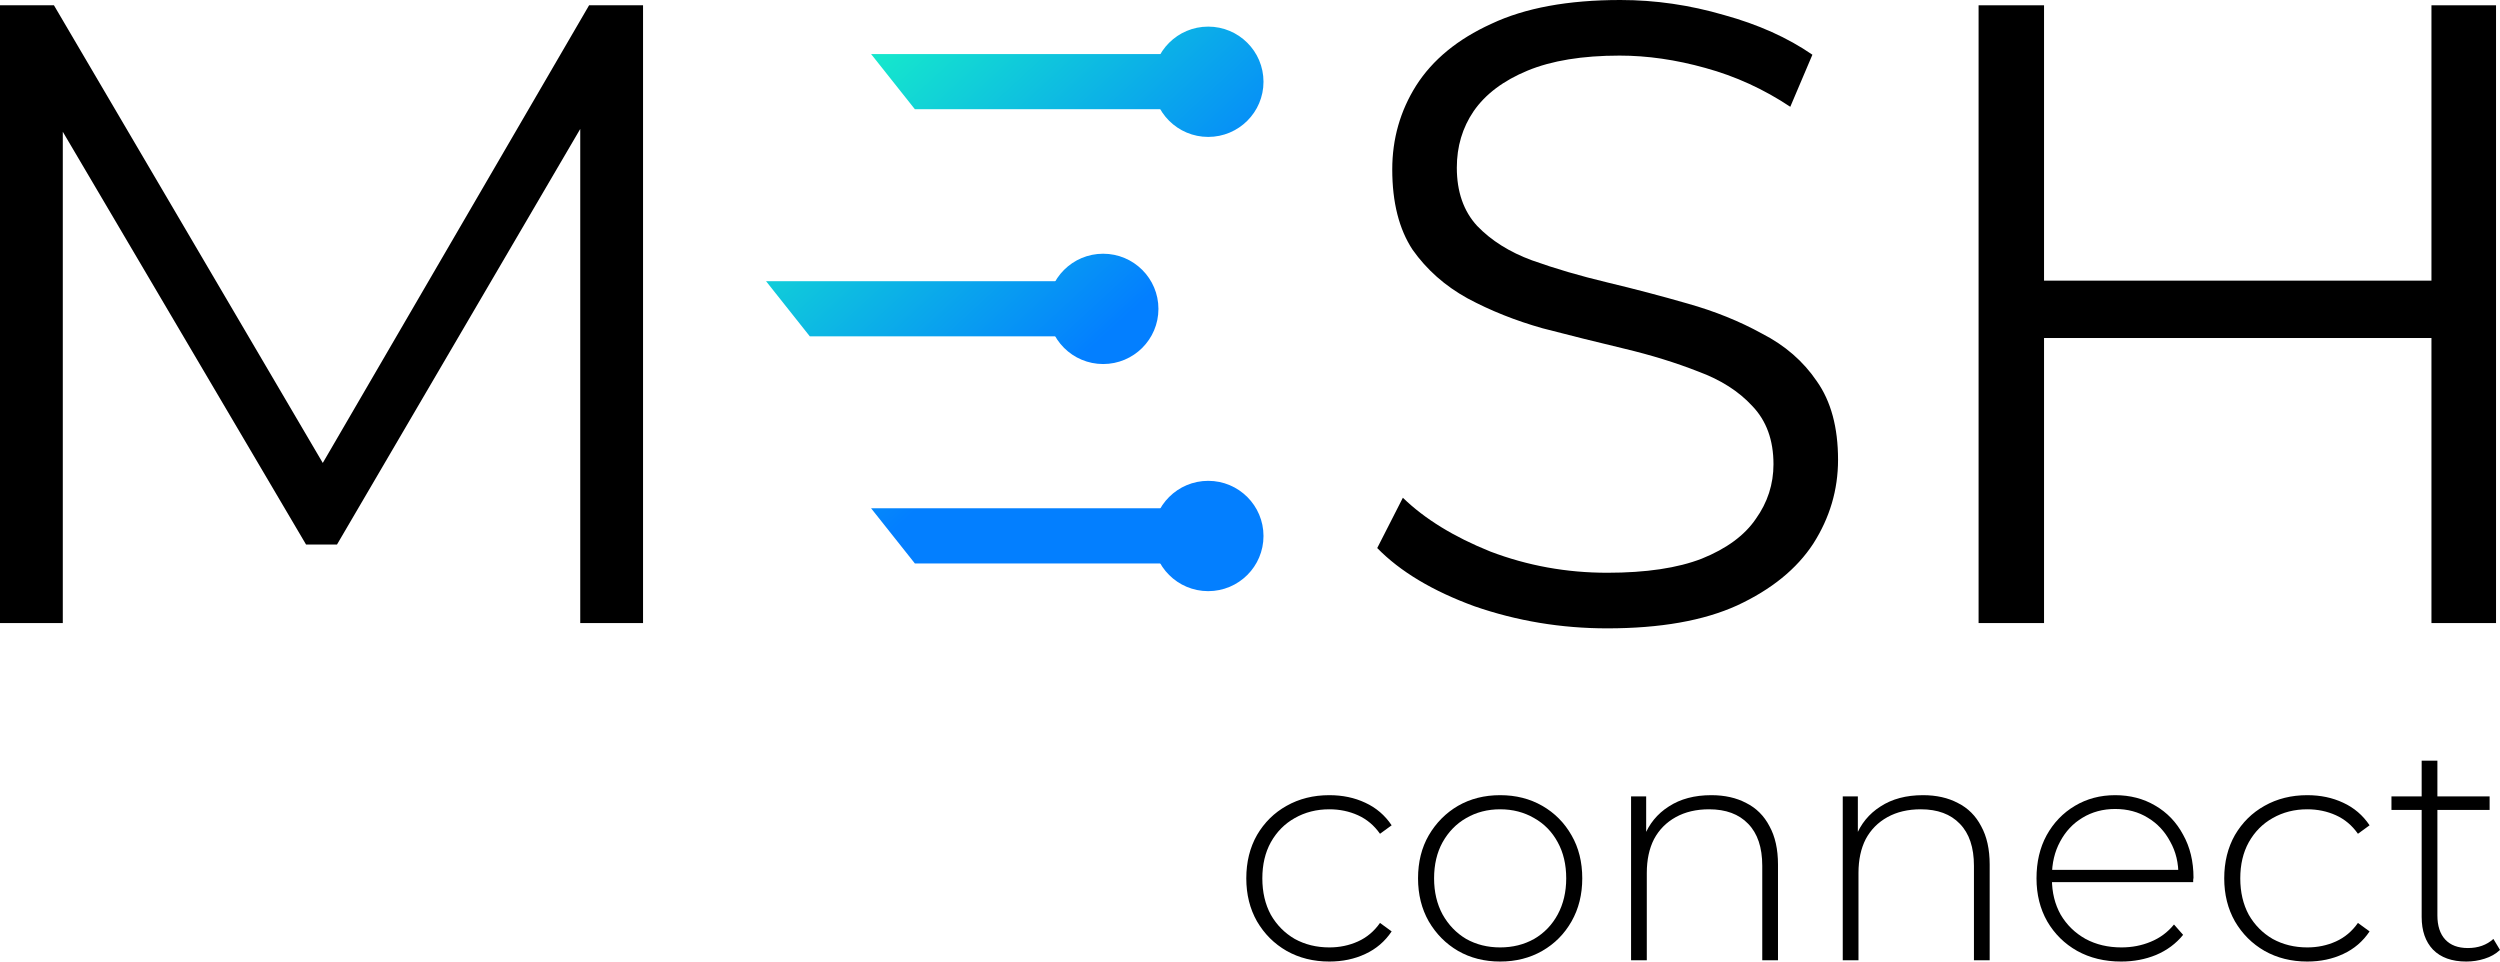
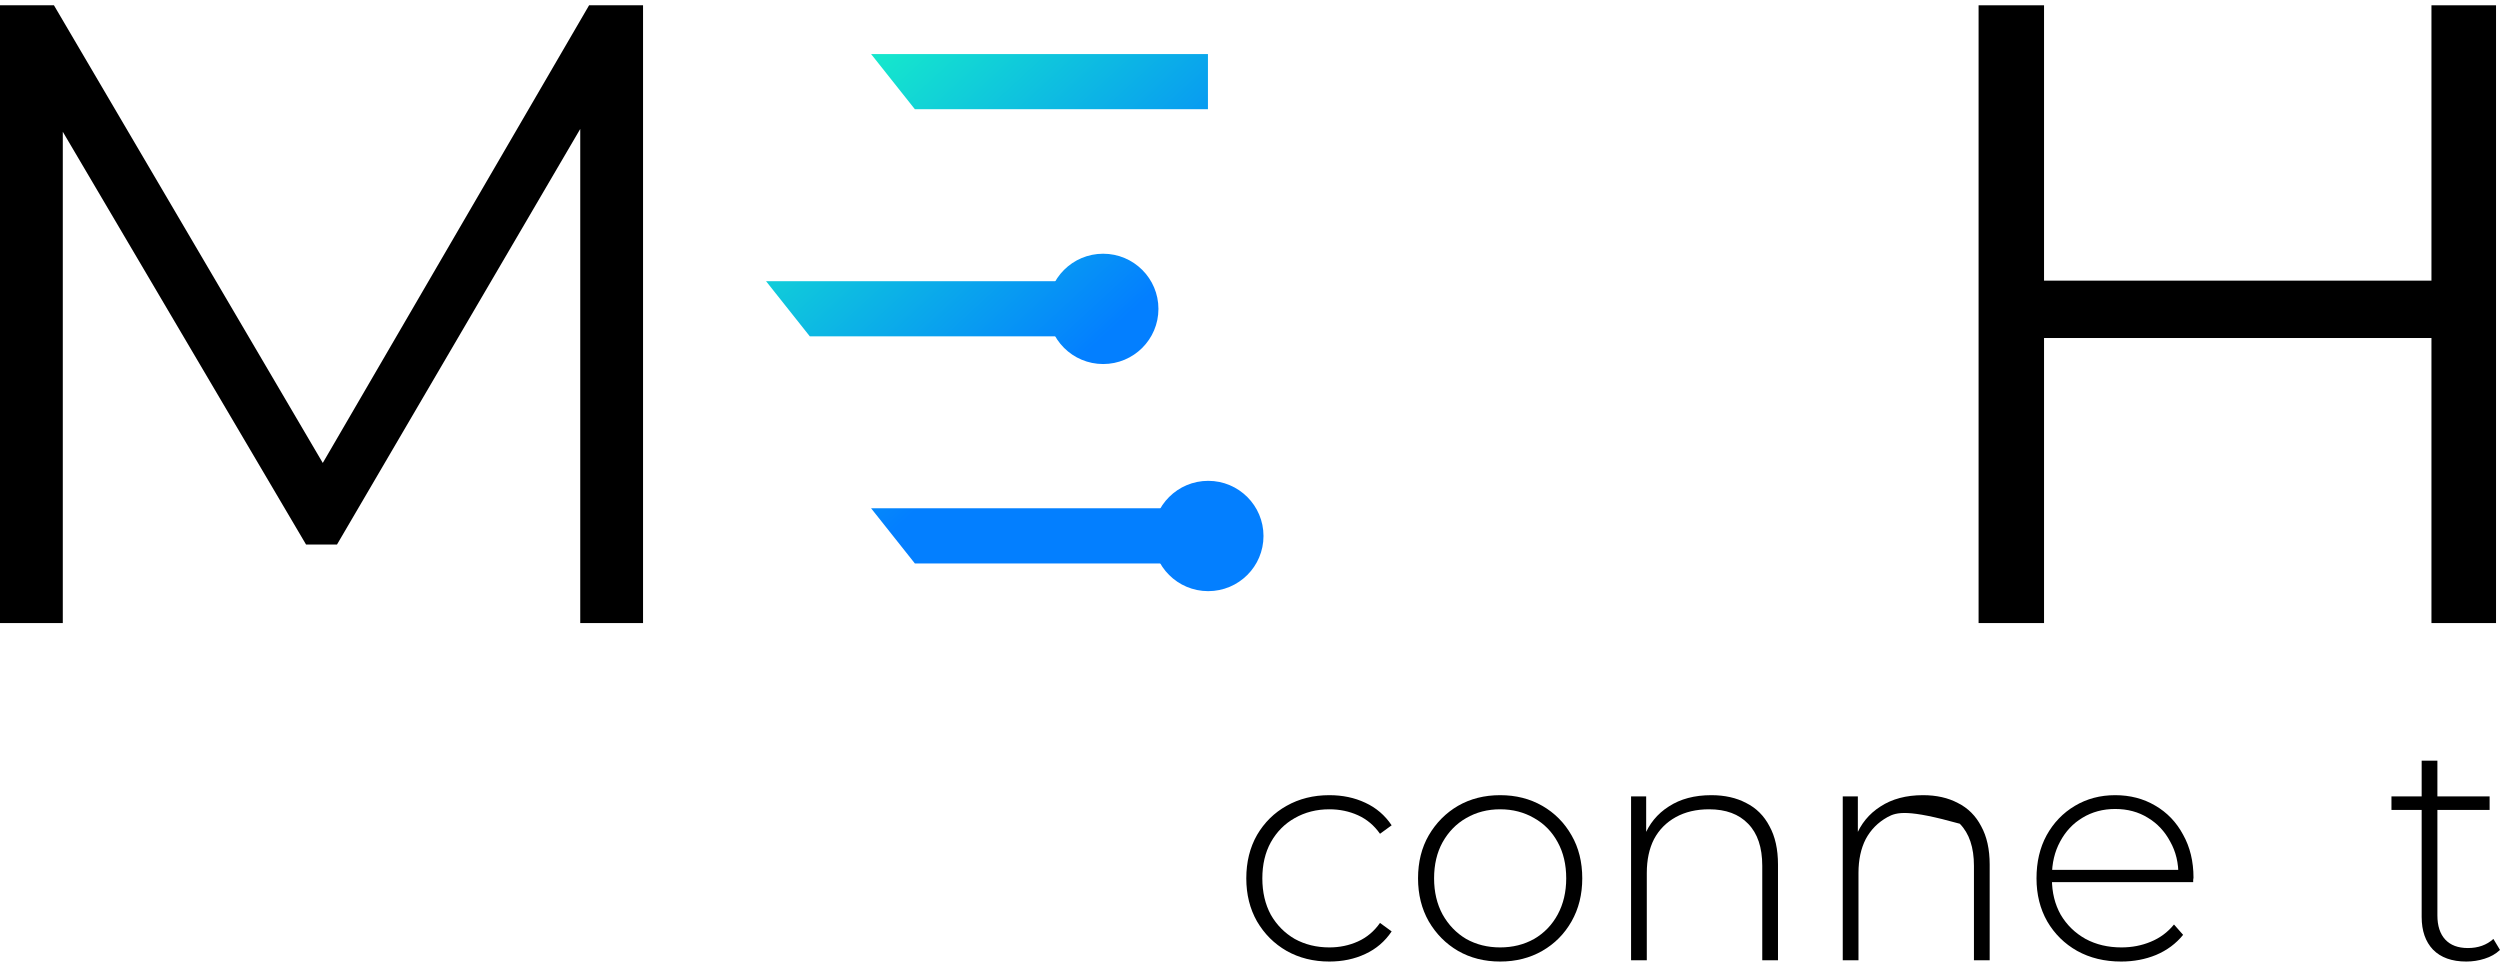
<svg xmlns="http://www.w3.org/2000/svg" width="100%" height="100%" display="block" viewBox="0 0 377 145" fill="none">
  <g clip-path="url(#clip0_2053_2)">
    <path d="M366.664 0.799H376.401V93.958H366.664V0.799ZM308.241 93.958H298.371V0.799H308.241V93.958ZM367.598 50.972H307.174V42.321H367.598V50.972Z" fill="currentColor" />
-     <path d="M242.365 94.756C235.429 94.756 228.759 93.647 222.357 91.429C216.043 89.122 211.153 86.194 207.685 82.645L211.553 75.059C214.843 78.254 219.245 80.96 224.758 83.178C230.36 85.307 236.229 86.372 242.365 86.372C248.234 86.372 252.991 85.662 256.637 84.242C260.372 82.734 263.084 80.738 264.773 78.254C266.552 75.769 267.441 73.019 267.441 70.002C267.441 66.365 266.374 63.437 264.24 61.219C262.195 59.001 259.482 57.271 256.103 56.029C252.724 54.698 248.989 53.544 244.899 52.568C240.808 51.592 236.718 50.572 232.628 49.507C228.537 48.354 224.758 46.846 221.29 44.983C217.911 43.119 215.154 40.679 213.02 37.663C210.975 34.558 209.952 30.521 209.952 25.552C209.952 20.939 211.153 16.724 213.553 12.909C216.043 9.005 219.823 5.9 224.891 3.593C229.96 1.198 236.451 0 244.365 0C249.612 0 254.814 0.754 259.971 2.262C265.129 3.682 269.575 5.678 273.31 8.251L269.975 16.103C265.974 13.441 261.705 11.49 257.17 10.248C252.724 9.005 248.411 8.384 244.232 8.384C238.63 8.384 234.006 9.138 230.36 10.647C226.714 12.155 224.002 14.196 222.224 16.769C220.534 19.253 219.689 22.092 219.689 25.286C219.689 28.924 220.712 31.852 222.757 34.07C224.891 36.288 227.648 38.018 231.027 39.26C234.495 40.502 238.274 41.611 242.365 42.587C246.455 43.563 250.501 44.628 254.503 45.781C258.593 46.934 262.328 48.443 265.707 50.306C269.175 52.08 271.932 54.476 273.977 57.492C276.111 60.509 277.178 64.457 277.178 69.337C277.178 73.862 275.933 78.076 273.443 81.98C270.953 85.795 267.13 88.9 261.972 91.296C256.904 93.603 250.368 94.756 242.365 94.756Z" fill="currentColor" />
    <path d="M0 93.958V0.799H8.136L50.82 73.463H46.551L88.834 0.799H96.971V93.958H87.501V15.571H89.768L50.82 82.113H46.151L6.936 15.571H9.47V93.958H0Z" fill="CurrentColor" />
    <path d="M131.361 8.153H182.159V16.471H137.962L131.361 8.153Z" fill="url(#paint0_linear_2053_2)" />
-     <path d="M190.535 12.331C190.535 16.924 186.802 20.648 182.198 20.648C177.594 20.648 173.861 16.924 173.861 12.331C173.861 7.737 177.594 4.013 182.198 4.013C186.802 4.013 190.535 7.737 190.535 12.331Z" fill="url(#paint1_linear_2053_2)" />
    <path d="M115.518 42.402H166.317V50.72H122.119L115.518 42.402Z" fill="url(#paint2_linear_2053_2)" />
    <path d="M174.692 46.58C174.692 51.173 170.959 54.897 166.355 54.897C161.751 54.897 158.019 51.173 158.019 46.58C158.019 41.986 161.751 38.262 166.355 38.262C170.959 38.262 174.692 41.986 174.692 46.58Z" fill="url(#paint3_linear_2053_2)" />
    <path d="M131.361 76.65H182.159V84.968H137.962L131.361 76.65Z" fill="url(#paint4_linear_2053_2)" />
    <path d="M190.535 80.828C190.535 85.421 186.802 89.145 182.198 89.145C177.594 89.145 173.861 85.421 173.861 80.828C173.861 76.234 177.594 72.51 182.198 72.51C186.802 72.51 190.535 76.234 190.535 80.828Z" fill="url(#paint5_linear_2053_2)" />
    <path d="M200.466 145C198.062 145 195.911 144.464 194.013 143.391C192.147 142.318 190.661 140.834 189.554 138.941C188.478 137.047 187.941 134.886 187.941 132.456C187.941 129.994 188.478 127.817 189.554 125.923C190.661 124.03 192.147 122.563 194.013 121.521C195.911 120.448 198.062 119.912 200.466 119.912C202.458 119.912 204.261 120.29 205.874 121.048C207.519 121.805 208.847 122.941 209.86 124.456L208.104 125.734C207.218 124.472 206.111 123.541 204.783 122.941C203.455 122.342 202.016 122.042 200.466 122.042C198.536 122.042 196.797 122.484 195.247 123.367C193.729 124.219 192.527 125.434 191.641 127.012C190.787 128.558 190.36 130.373 190.36 132.456C190.36 134.539 190.787 136.369 191.641 137.947C192.527 139.493 193.729 140.708 195.247 141.592C196.797 142.444 198.536 142.87 200.466 142.87C202.016 142.87 203.455 142.57 204.783 141.97C206.111 141.371 207.218 140.44 208.104 139.178L209.86 140.456C208.847 141.97 207.519 143.107 205.874 143.864C204.261 144.621 202.458 145 200.466 145Z" fill="currentColor" />
    <path d="M226.223 145C223.85 145 221.731 144.464 219.865 143.391C218.031 142.318 216.56 140.834 215.453 138.941C214.378 137.047 213.84 134.886 213.84 132.456C213.84 129.994 214.378 127.833 215.453 125.971C216.56 124.077 218.031 122.594 219.865 121.521C221.731 120.448 223.85 119.912 226.223 119.912C228.595 119.912 230.714 120.448 232.58 121.521C234.446 122.594 235.917 124.077 236.992 125.971C238.068 127.833 238.605 129.994 238.605 132.456C238.605 134.886 238.068 137.047 236.992 138.941C235.917 140.834 234.446 142.318 232.58 143.391C230.714 144.464 228.595 145 226.223 145ZM226.223 142.87C228.12 142.87 229.828 142.444 231.347 141.592C232.865 140.708 234.051 139.477 234.905 137.9C235.759 136.322 236.186 134.507 236.186 132.456C236.186 130.373 235.759 128.558 234.905 127.012C234.051 125.434 232.865 124.219 231.347 123.367C229.828 122.484 228.12 122.042 226.223 122.042C224.325 122.042 222.617 122.484 221.099 123.367C219.612 124.219 218.426 125.434 217.541 127.012C216.687 128.558 216.26 130.373 216.26 132.456C216.26 134.507 216.687 136.322 217.541 137.9C218.426 139.477 219.612 140.708 221.099 141.592C222.617 142.444 224.325 142.87 226.223 142.87Z" fill="currentColor" />
    <path d="M258.063 119.912C260.087 119.912 261.842 120.306 263.329 121.095C264.847 121.852 266.017 123.02 266.84 124.598C267.694 126.144 268.121 128.069 268.121 130.373V144.811H265.749V130.562C265.749 127.785 265.037 125.671 263.614 124.219C262.222 122.768 260.261 122.042 257.731 122.042C255.801 122.042 254.125 122.436 252.702 123.225C251.278 124.014 250.187 125.119 249.428 126.539C248.701 127.959 248.337 129.663 248.337 131.651V144.811H245.965V120.101H248.242V126.965L247.91 126.207C248.669 124.251 249.918 122.72 251.658 121.616C253.397 120.48 255.532 119.912 258.063 119.912Z" fill="currentColor" />
-     <path d="M289.985 119.912C292.009 119.912 293.765 120.306 295.251 121.095C296.769 121.852 297.94 123.02 298.762 124.598C299.616 126.144 300.043 128.069 300.043 130.373V144.811H297.671V130.562C297.671 127.785 296.959 125.671 295.536 124.219C294.144 122.768 292.183 122.042 289.653 122.042C287.724 122.042 286.047 122.436 284.624 123.225C283.201 124.014 282.109 125.119 281.35 126.539C280.623 127.959 280.259 129.663 280.259 131.651V144.811H277.887V120.101H280.164V126.965L279.832 126.207C280.591 124.251 281.841 122.72 283.58 121.616C285.32 120.48 287.455 119.912 289.985 119.912Z" fill="currentColor" />
+     <path d="M289.985 119.912C292.009 119.912 293.765 120.306 295.251 121.095C296.769 121.852 297.94 123.02 298.762 124.598C299.616 126.144 300.043 128.069 300.043 130.373V144.811H297.671V130.562C297.671 127.785 296.959 125.671 295.536 124.219C287.724 122.042 286.047 122.436 284.624 123.225C283.201 124.014 282.109 125.119 281.35 126.539C280.623 127.959 280.259 129.663 280.259 131.651V144.811H277.887V120.101H280.164V126.965L279.832 126.207C280.591 124.251 281.841 122.72 283.58 121.616C285.32 120.48 287.455 119.912 289.985 119.912Z" fill="currentColor" />
    <path d="M319.867 145C317.369 145 315.155 144.464 313.225 143.391C311.328 142.318 309.825 140.834 308.718 138.941C307.643 137.047 307.105 134.886 307.105 132.456C307.105 129.994 307.611 127.833 308.623 125.971C309.667 124.077 311.09 122.594 312.893 121.521C314.696 120.448 316.72 119.912 318.966 119.912C321.212 119.912 323.22 120.432 324.991 121.474C326.794 122.515 328.202 123.983 329.214 125.876C330.257 127.738 330.779 129.9 330.779 132.361C330.779 132.456 330.764 132.566 330.732 132.693C330.732 132.787 330.732 132.898 330.732 133.024H308.86V131.178H329.451L328.502 132.077C328.534 130.152 328.122 128.432 327.269 126.917C326.446 125.371 325.323 124.172 323.9 123.32C322.477 122.436 320.832 121.994 318.966 121.994C317.131 121.994 315.487 122.436 314.032 123.32C312.609 124.172 311.486 125.371 310.663 126.917C309.841 128.432 309.43 130.168 309.43 132.124V132.551C309.43 134.57 309.873 136.369 310.758 137.947C311.675 139.493 312.925 140.708 314.506 141.592C316.088 142.444 317.891 142.87 319.915 142.87C321.496 142.87 322.967 142.586 324.327 142.018C325.719 141.45 326.889 140.582 327.838 139.414L329.214 140.976C328.138 142.302 326.778 143.312 325.134 144.006C323.52 144.669 321.765 145 319.867 145Z" fill="currentColor" />
-     <path d="M347.939 145C345.535 145 343.384 144.464 341.486 143.391C339.62 142.318 338.134 140.834 337.027 138.941C335.951 137.047 335.414 134.886 335.414 132.456C335.414 129.994 335.951 127.817 337.027 125.923C338.134 124.03 339.62 122.563 341.486 121.521C343.384 120.448 345.535 119.912 347.939 119.912C349.931 119.912 351.734 120.29 353.347 121.048C354.992 121.805 356.32 122.941 357.332 124.456L355.577 125.734C354.691 124.472 353.584 123.541 352.256 122.941C350.928 122.342 349.488 122.042 347.939 122.042C346.009 122.042 344.27 122.484 342.72 123.367C341.202 124.219 340 125.434 339.114 127.012C338.26 128.558 337.833 130.373 337.833 132.456C337.833 134.539 338.26 136.369 339.114 137.947C340 139.493 341.202 140.708 342.72 141.592C344.27 142.444 346.009 142.87 347.939 142.87C349.488 142.87 350.928 142.57 352.256 141.97C353.584 141.371 354.691 140.44 355.577 139.178L357.332 140.456C356.32 141.97 354.992 143.107 353.347 143.864C351.734 144.621 349.931 145 347.939 145Z" fill="currentColor" />
    <path d="M371.923 145C369.741 145 368.065 144.4 366.894 143.201C365.756 142.002 365.187 140.361 365.187 138.278V114.705H367.559V138.042C367.559 139.619 367.954 140.834 368.745 141.686C369.535 142.539 370.674 142.965 372.161 142.965C373.711 142.965 374.991 142.507 376.004 141.592L377 143.249C376.367 143.848 375.592 144.29 374.675 144.574C373.79 144.858 372.872 145 371.923 145ZM360.632 122.137V120.101H375.434V122.137H360.632Z" fill="currentColor" />
  </g>
  <defs>
    <linearGradient id="paint0_linear_2053_2" x1="123.461" y1="17.454" x2="159.861" y2="56.934" gradientUnits="userSpaceOnUse">
      <stop stop-color="#15E6CD" />
      <stop offset="1" stop-color="#037FFF" />
    </linearGradient>
    <linearGradient id="paint1_linear_2053_2" x1="123.461" y1="17.454" x2="159.861" y2="56.934" gradientUnits="userSpaceOnUse">
      <stop stop-color="#15E6CD" />
      <stop offset="1" stop-color="#037FFF" />
    </linearGradient>
    <linearGradient id="paint2_linear_2053_2" x1="123.461" y1="17.454" x2="159.861" y2="56.935" gradientUnits="userSpaceOnUse">
      <stop stop-color="#15E6CD" />
      <stop offset="1" stop-color="#037FFF" />
    </linearGradient>
    <linearGradient id="paint3_linear_2053_2" x1="123.461" y1="17.454" x2="159.861" y2="56.935" gradientUnits="userSpaceOnUse">
      <stop stop-color="#15E6CD" />
      <stop offset="1" stop-color="#037FFF" />
    </linearGradient>
    <linearGradient id="paint4_linear_2053_2" x1="123.461" y1="17.454" x2="159.861" y2="56.934" gradientUnits="userSpaceOnUse">
      <stop stop-color="#15E6CD" />
      <stop offset="1" stop-color="#037FFF" />
    </linearGradient>
    <linearGradient id="paint5_linear_2053_2" x1="123.461" y1="17.454" x2="159.861" y2="56.934" gradientUnits="userSpaceOnUse">
      <stop stop-color="#15E6CD" />
      <stop offset="1" stop-color="#037FFF" />
    </linearGradient>
    <clipPath id="clip0_2053_2">
      <rect width="377" height="145" fill="currentColor" />
    </clipPath>
  </defs>
</svg>